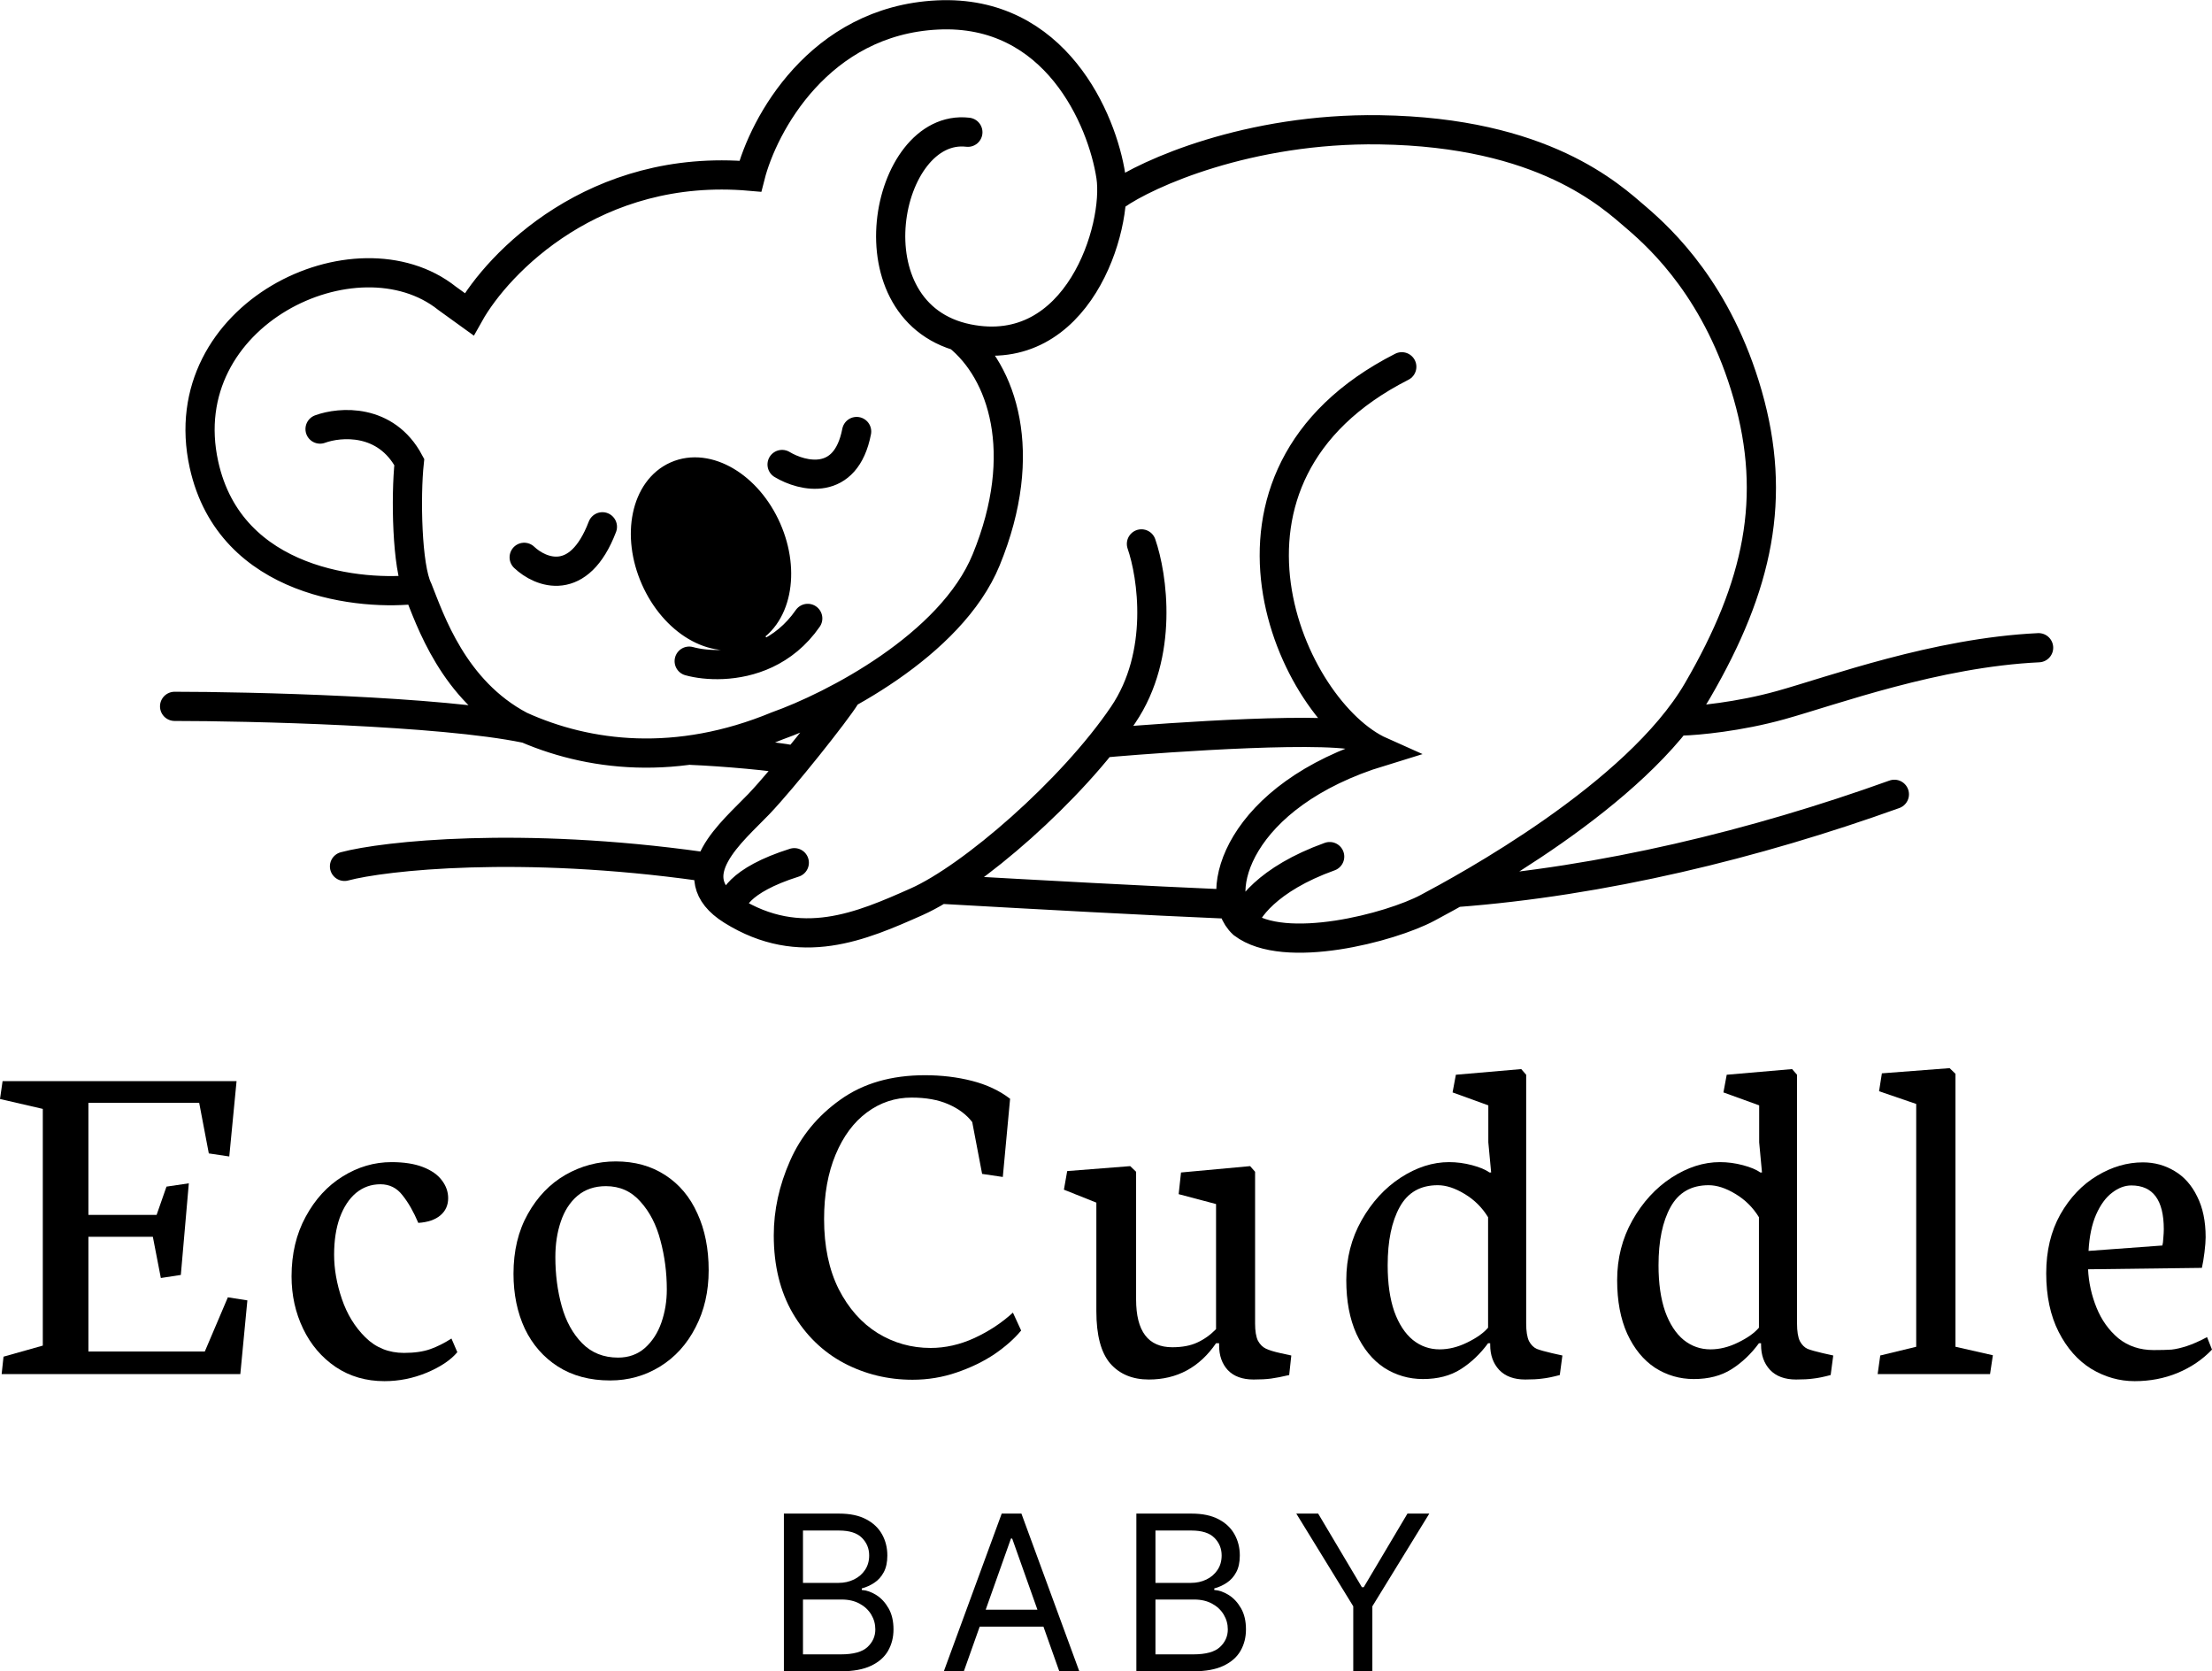
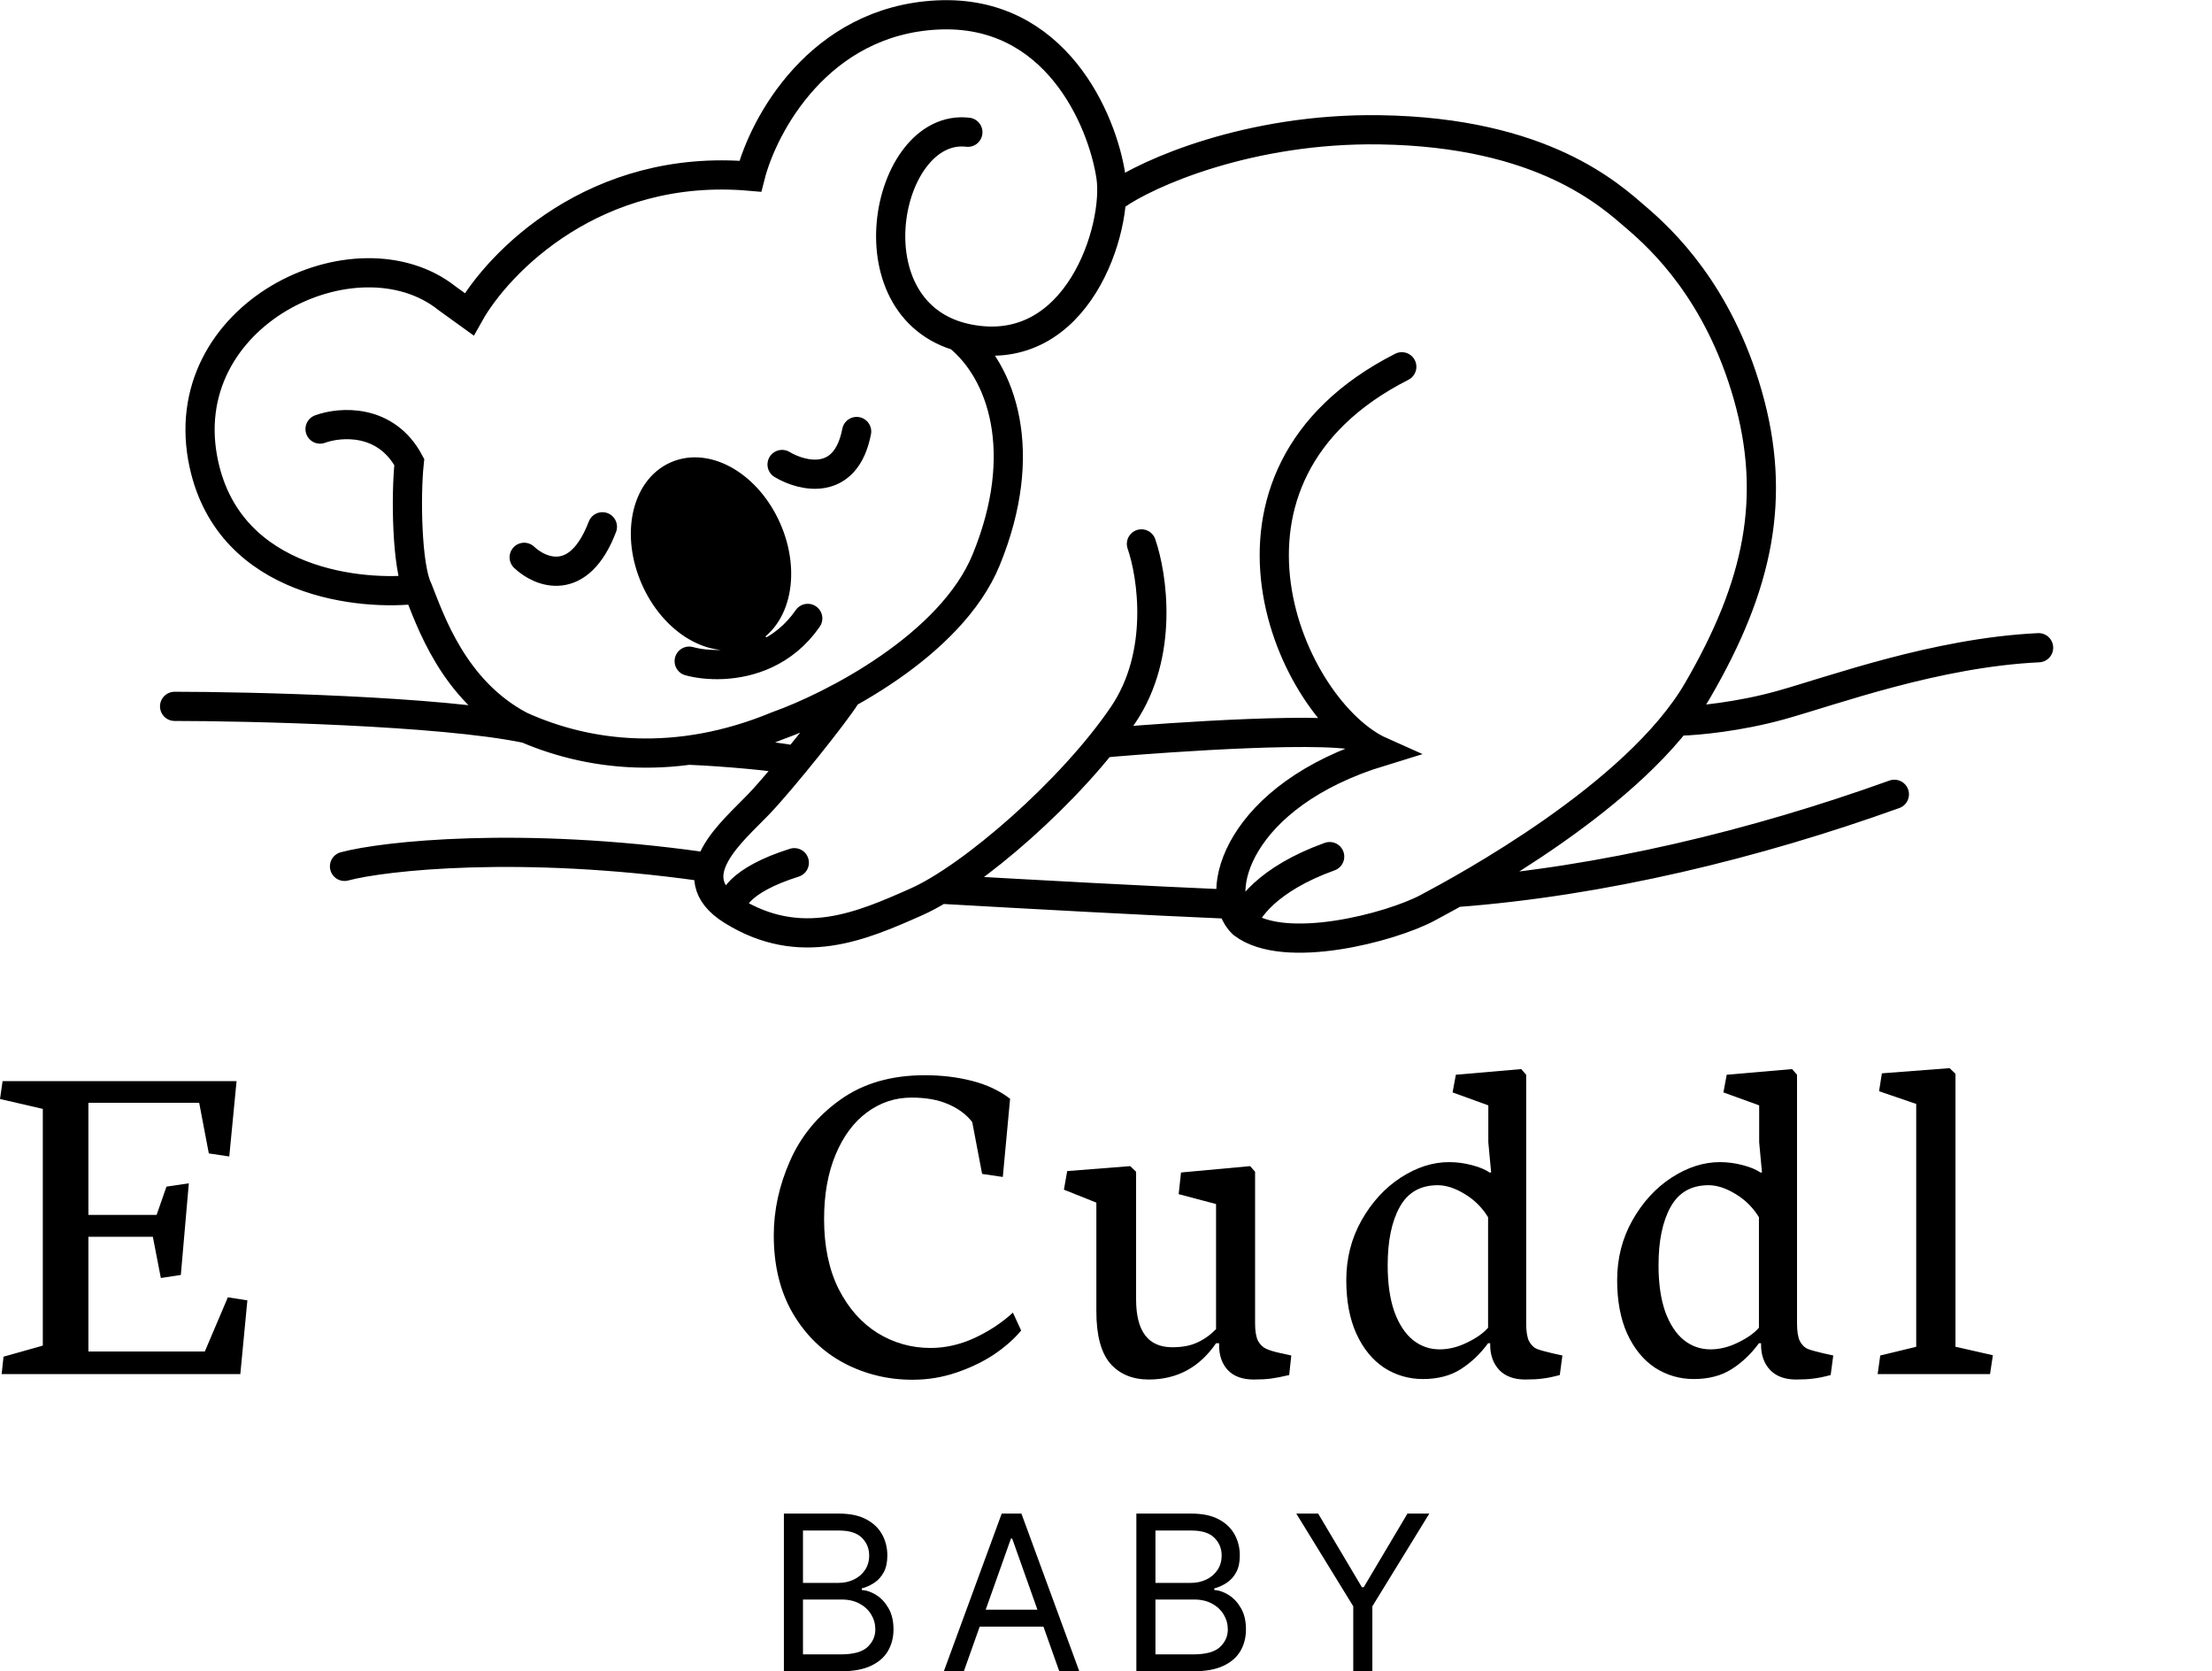
<svg xmlns="http://www.w3.org/2000/svg" fill="none" viewBox="0 0 1500 1133" height="1133" width="1500">
  <path fill="black" d="M519.995 358.755C532.89 387.978 526.4 419.13 505.499 428.336C484.599 437.542 457.201 421.314 444.306 392.091C431.411 362.868 437.901 331.716 458.802 322.51C479.703 313.304 507.1 329.532 519.995 358.755Z" />
  <path stroke-linecap="round" stroke-width="19.795" stroke="black" d="M118.398 478.849C167.578 478.849 298.593 481.83 356.282 493.754M748.335 503.691C755.795 502.863 874.322 492.926 914.937 497.895M1140.39 488.786C1150.89 488.51 1179.01 485.97 1207.53 478.021C1243.17 468.084 1312.79 442.413 1382.42 439.101M469.008 508.66C489.73 509.488 526.199 512.649 536.975 515.133M233.611 587.328C260.41 580.151 352.967 570.104 475.639 587.328M987.048 605.056C1086.51 597.604 1190.12 572.422 1284.61 538.471M639.754 602.91C704.558 606.592 778.177 610.602 831.221 612.847M530.344 314.888C544.158 323.168 573.611 330.29 580.905 292.529M355.454 377.822C366.505 388.311 392.587 398.855 408.501 357.12M217.033 290.873C230.571 285.904 261.626 283.42 277.54 313.231C275.054 336.418 275.883 384.447 283.342 399.352M283.342 399.352C291.631 420.055 307.379 468.084 352.967 492.098C398.554 512.8 459.062 520.253 527.028 492.098C564.327 478.849 644.893 437.776 668.764 379.478C698.603 306.607 679.539 251.96 649.7 227.945M283.342 399.352C246.32 404.045 156.195 396.371 138.291 314.888C115.912 213.033 241.899 153.411 303.235 202.268L318.155 213.033C337.771 177.977 403.362 110.184 508.793 119.459C517.635 84.679 555.376 14.126 635.61 10.152C715.844 6.177 747.506 81.367 753.308 119.459C758.606 154.239 731.015 244.668 656.331 229.595C574.274 213.033 599.968 83.023 656.331 89.648M756.624 132.557C777.622 117.651 846.804 86.667 935.658 87.992C1046.73 89.648 1092.31 132.708 1109.72 147.614C1127.13 162.52 1165.25 198.127 1185.15 267.687C1205.04 337.246 1192.61 396.868 1151.16 468.084C1109.72 539.299 992.85 602.234 967.984 615.483C943.118 628.732 871.007 647.778 842.826 626.248M842.826 626.248C821.275 606.374 839.013 539.299 936.487 509.488C875.151 482.161 803.869 323.168 950.578 248.641M842.826 626.248C844.76 617.415 859.237 595.94 901.675 580.703M774.03 368.713C781.49 390.243 789.447 443.572 761.597 484.645C726.785 535.987 658.818 594.781 621.519 611.343C584.22 627.904 542.777 646.122 496.36 617.139M496.36 617.139C459.227 593.953 497.229 563.314 514.595 545.096C531.173 527.706 566.814 482.838 573.445 472.072M496.36 617.139C494.703 611.343 500.836 596.768 538.632 584.844M467.35 448.209C478.498 451.313 499.63 452.702 519.569 443.318C529.775 438.515 539.668 430.889 547.75 419.226M503.82 425.023C505.754 429.163 510.451 437.941 513.767 439.929M519.995 358.755C532.89 387.978 526.4 419.13 505.499 428.336C484.599 437.542 457.201 421.314 444.306 392.091C431.411 362.868 437.901 331.716 458.802 322.51C479.703 313.304 507.1 329.532 519.995 358.755Z" />
  <path fill="black" d="M29.022 751.74L0 745.034L1.754 732.899H160.417L155.474 783.992L141.601 781.916L135.063 747.588H59.957V823.589H106.201L112.898 804.429L128.047 802.194L122.625 864.304L109.071 866.379L103.649 838.438H59.957V916.195H138.89L154.517 879.472L167.752 881.547L162.969 931.522H1.116L2.392 919.707L29.022 912.203V751.74Z" />
-   <path fill="black" d="M289.395 930.565C280.147 934.396 270.579 936.312 260.692 936.312C248.254 936.312 237.252 933.119 227.684 926.733C218.116 920.24 210.728 911.564 205.519 900.707C200.31 889.85 197.705 878.035 197.705 865.262C197.705 850.04 200.895 836.575 207.273 824.866C213.652 813.051 221.997 803.95 232.308 797.564C242.726 791.071 253.782 787.824 265.476 787.824C273.981 787.824 281.103 788.942 286.844 791.177C292.584 793.412 296.837 796.393 299.601 800.118C302.471 803.844 303.906 807.889 303.906 812.253C303.906 817.043 302.152 820.928 298.644 823.908C295.136 826.889 290.139 828.592 283.655 829.018C280.465 821.46 276.904 815.233 272.971 810.337C269.144 805.334 264.147 802.833 257.982 802.833C251.709 802.833 246.181 804.802 241.398 808.74C236.72 812.679 233.053 818.267 230.395 825.505C227.843 832.637 226.568 840.992 226.568 850.572C226.568 860.259 228.322 870.264 231.83 880.589C235.338 890.914 240.653 899.589 247.776 906.615C254.899 913.64 263.616 917.153 273.928 917.153C281.05 917.153 287.003 916.301 291.787 914.598C296.571 912.895 301.355 910.5 306.139 907.413L310.125 916.674C305.66 921.996 298.75 926.626 289.395 930.565Z" />
-   <path fill="black" d="M447.555 926.413C437.349 932.693 426.08 935.833 413.749 935.833C400.035 935.833 388.235 932.693 378.349 926.413C368.568 920.133 361.074 911.564 355.865 900.707C350.762 889.743 348.211 877.343 348.211 863.505C348.211 847.964 351.453 834.446 357.938 822.95C364.422 811.348 372.927 802.513 383.451 796.446C394.082 790.379 405.457 787.345 417.576 787.345C430.439 787.345 441.601 790.432 451.063 796.606C460.63 802.779 467.912 811.454 472.909 822.631C478.011 833.701 480.563 846.528 480.563 861.11C480.563 875.587 477.586 888.519 471.633 899.909C465.786 911.298 457.76 920.133 447.555 926.413ZM434.319 814.648C428.153 807.622 420.34 804.11 410.879 804.11C403.224 804.11 396.793 806.292 391.584 810.656C386.481 815.02 382.707 820.875 380.262 828.219C377.817 835.457 376.595 843.441 376.595 852.169C376.595 863.984 378.03 875.054 380.9 885.379C383.77 895.704 388.395 904.113 394.773 910.606C401.152 917.099 409.284 920.346 419.171 920.346C426.293 920.346 432.353 918.164 437.349 913.8C442.345 909.329 446.066 903.581 448.511 896.556C450.956 889.531 452.179 882.08 452.179 874.203C452.179 862.707 450.744 851.637 447.873 840.992C445.109 830.348 440.591 821.567 434.319 814.648Z" />
  <path fill="black" d="M648.768 930.405C639.2 933.705 629.208 935.354 618.79 935.354C602.099 935.354 586.579 931.576 572.227 924.018C557.876 916.354 546.341 905.125 537.624 890.329C529.013 875.533 524.708 857.917 524.708 837.48C524.708 820.449 528.375 803.631 535.711 787.026C543.046 770.314 554.421 756.476 569.835 745.513C585.25 734.443 604.385 728.908 627.241 728.908C638.509 728.908 649.14 730.185 659.133 732.74C669.126 735.294 677.737 739.339 684.966 744.874L680.022 797.883L665.99 795.807L659.292 760.681C655.359 755.572 649.937 751.527 643.028 748.546C636.224 745.566 627.932 744.076 618.152 744.076C606.989 744.076 596.89 747.429 587.854 754.135C578.924 760.734 571.855 770.261 566.646 782.715C561.437 795.169 558.832 809.751 558.832 826.463C558.832 844.878 562.128 860.684 568.719 873.883C575.416 886.976 584.24 896.928 595.189 903.741C606.139 910.447 618.099 913.8 631.068 913.8C641.061 913.8 650.947 911.564 660.728 907.094C670.614 902.517 679.331 896.769 686.879 889.85L692.46 901.984C687.889 907.52 681.883 912.842 674.441 917.951C667 922.954 658.442 927.105 648.768 930.405Z" />
  <path fill="black" d="M743.462 888.892V815.286L721.457 806.505L723.689 793.891L766.424 790.538L770.411 794.37V880.909C770.411 902.517 778.597 913.321 794.968 913.321C801.665 913.321 807.299 912.256 811.871 910.127C816.548 907.999 820.8 904.965 824.627 901.026V816.244L799.273 809.538L800.868 794.849L847.749 790.538L851.098 794.37V897.195C851.098 902.304 851.736 906.189 853.011 908.85C854.393 911.405 856.201 913.214 858.433 914.279C860.666 915.343 863.961 916.354 868.32 917.312L875.655 918.909L874.22 932.161C869.223 933.332 865.13 934.13 861.941 934.556C858.752 934.982 854.819 935.195 850.141 935.195C842.487 935.195 836.64 933.066 832.601 928.808C828.667 924.55 826.7 918.962 826.7 912.043V910.606H824.627C813.359 926.999 798.157 935.195 779.022 935.195C767.966 935.195 759.249 931.576 752.87 924.338C746.598 916.993 743.462 905.178 743.462 888.892Z" />
  <path fill="black" d="M990.6 928.17C983.584 932.64 975.026 934.875 964.927 934.875C955.36 934.875 946.589 932.321 938.616 927.212C930.749 921.996 924.477 914.332 919.8 904.22C915.229 894.108 912.943 881.973 912.943 867.816C912.943 853.021 916.398 839.502 923.308 827.261C930.218 815.02 939.041 805.387 949.778 798.362C960.622 791.337 971.571 787.824 982.627 787.824C987.836 787.824 993.045 788.516 998.254 789.9C1003.46 791.283 1007.4 792.933 1010.05 794.849H1011.17L1009.26 774.412V749.345L985.019 740.563L987.252 728.588L1031.58 724.756L1034.93 728.588V897.195C1034.93 902.517 1035.57 906.508 1036.84 909.169C1038.23 911.724 1039.98 913.48 1042.11 914.438C1044.34 915.29 1047.74 916.248 1052.31 917.312L1059.49 918.909L1057.73 932.161C1052.95 933.438 1049.02 934.237 1045.93 934.556C1042.96 934.982 1039.08 935.195 1034.29 935.195C1026.64 935.195 1020.74 933.013 1016.59 928.649C1012.55 924.284 1010.53 918.643 1010.53 911.724V910.606H1009.1C1003.78 917.845 997.617 923.699 990.6 928.17ZM993.152 809.379C986.667 805.44 980.607 803.471 974.973 803.471C963.173 803.471 954.562 808.421 949.141 818.32C943.719 828.113 941.008 841.259 941.008 857.757C941.008 869.998 942.496 880.43 945.473 889.052C948.556 897.567 952.755 904.007 958.07 908.371C963.386 912.629 969.445 914.758 976.249 914.758C982.415 914.758 988.634 913.214 994.906 910.127C1001.28 907.041 1006.01 903.688 1009.1 900.068V825.186C1005.06 818.586 999.743 813.317 993.152 809.379Z" />
  <path fill="black" d="M1174.27 928.17C1167.26 932.64 1158.7 934.875 1148.6 934.875C1139.03 934.875 1130.26 932.321 1122.29 927.212C1114.42 921.996 1108.15 914.332 1103.47 904.22C1098.9 894.108 1096.62 881.973 1096.62 867.816C1096.62 853.021 1100.07 839.502 1106.98 827.261C1113.89 815.02 1122.71 805.387 1133.45 798.362C1144.29 791.337 1155.24 787.824 1166.3 787.824C1171.51 787.824 1176.72 788.516 1181.93 789.9C1187.14 791.283 1191.07 792.933 1193.73 794.849H1194.84L1192.93 774.412V749.345L1168.69 740.563L1170.92 728.588L1215.25 724.756L1218.6 728.588V897.195C1218.6 902.517 1219.24 906.508 1220.52 909.169C1221.9 911.724 1223.65 913.48 1225.78 914.438C1228.01 915.29 1231.41 916.248 1235.98 917.312L1243.16 918.909L1241.41 932.161C1236.62 933.438 1232.69 934.237 1229.61 934.556C1226.63 934.982 1222.75 935.195 1217.97 935.195C1210.31 935.195 1204.41 933.013 1200.27 928.649C1196.23 924.284 1194.21 918.643 1194.21 911.724V910.606H1192.77C1187.46 917.845 1181.29 923.699 1174.27 928.17ZM1176.82 809.379C1170.34 805.44 1164.28 803.471 1158.65 803.471C1146.85 803.471 1138.24 808.421 1132.81 818.32C1127.39 828.113 1124.68 841.259 1124.68 857.757C1124.68 869.998 1126.17 880.43 1129.15 889.052C1132.23 897.567 1136.43 904.007 1141.74 908.371C1147.06 912.629 1153.12 914.758 1159.92 914.758C1166.09 914.758 1172.31 913.214 1178.58 910.127C1184.96 907.041 1189.69 903.688 1192.77 900.068V825.186C1188.73 818.586 1183.42 813.317 1176.82 809.379Z" />
  <path fill="black" d="M1349.49 931.522H1273.27L1275.03 918.909L1299.42 913.001V748.387L1274.23 739.765L1276.14 727.63L1322.07 724.118L1326.05 727.95V913.001L1351.41 918.749L1349.49 931.522Z" />
-   <path fill="black" d="M1476.72 930.724C1467.68 934.45 1457.96 936.312 1447.54 936.312C1437.23 936.312 1427.45 933.545 1418.2 928.01C1409.05 922.368 1401.67 914.013 1396.03 902.942C1390.4 891.872 1387.58 878.62 1387.58 863.186C1387.58 847.964 1390.77 834.659 1397.15 823.27C1403.63 811.88 1411.92 803.152 1422.02 797.085C1432.12 791.017 1442.49 787.984 1453.12 787.984C1460.99 787.984 1468.16 789.953 1474.65 793.891C1481.13 797.723 1486.23 803.471 1489.95 811.135C1493.78 818.693 1495.69 827.9 1495.69 838.757C1495.69 841.205 1495.43 844.612 1494.9 848.976C1494.37 853.233 1493.78 856.746 1493.14 859.514L1415.96 860.472C1416.39 869.413 1418.3 878.088 1421.7 886.497C1425.11 894.906 1430.05 901.825 1436.53 907.253C1443.13 912.576 1451.1 915.237 1460.45 915.237C1465.56 915.237 1469.6 915.13 1472.57 914.917C1475.55 914.598 1479 913.8 1482.94 912.522C1486.87 911.245 1491.44 909.223 1496.65 906.455L1500 914.917C1493.62 921.623 1485.86 926.892 1476.72 930.724ZM1467.31 833.329C1467.31 813.53 1459.98 803.631 1445.31 803.631C1440.84 803.631 1436.48 805.281 1432.23 808.58C1427.98 811.774 1424.36 816.723 1421.39 823.429C1418.52 830.029 1416.81 838.225 1416.28 848.018L1466.35 844.345C1466.67 843.175 1466.89 841.471 1466.99 839.236C1467.2 836.894 1467.31 834.925 1467.31 833.329Z" />
  <path fill="black" d="M531.572 1133V1026.09H568.944C576.391 1026.09 582.533 1027.37 587.369 1029.95C592.206 1032.49 595.808 1035.92 598.174 1040.23C600.54 1044.51 601.723 1049.26 601.723 1054.49C601.723 1059.08 600.905 1062.87 599.27 1065.87C597.669 1068.86 595.547 1071.23 592.902 1072.97C590.292 1074.71 587.456 1075.99 584.394 1076.83V1077.87C587.665 1078.08 590.953 1079.23 594.259 1081.32C597.565 1083.41 600.331 1086.4 602.558 1090.3C604.785 1094.2 605.899 1098.96 605.899 1104.6C605.899 1109.96 604.681 1114.78 602.245 1119.06C599.809 1123.34 595.964 1126.74 590.71 1129.24C585.455 1131.75 578.618 1133 570.197 1133H531.572ZM544.517 1121.52H570.197C578.653 1121.52 584.655 1119.88 588.204 1116.61C591.789 1113.3 593.581 1109.3 593.581 1104.6C593.581 1100.98 592.658 1097.64 590.814 1094.58C588.97 1091.48 586.343 1089.01 582.933 1087.16C579.523 1085.29 575.486 1084.35 570.823 1084.35H544.517V1121.52ZM544.517 1073.07H568.527C572.424 1073.07 575.938 1072.3 579.07 1070.77C582.237 1069.24 584.742 1067.08 586.586 1064.3C588.465 1061.52 589.405 1058.24 589.405 1054.49C589.405 1049.79 587.769 1045.8 584.499 1042.53C581.228 1039.22 576.043 1037.57 568.944 1037.57H544.517V1073.07Z" />
  <path fill="black" d="M653.6 1133H640.029L679.28 1026.09H692.643L731.894 1133H718.323L686.379 1043H685.544L653.6 1133ZM658.611 1091.24H713.312V1102.72H658.611V1091.24Z" />
  <path fill="black" d="M770.591 1133V1026.09H807.963C815.41 1026.09 821.552 1027.37 826.388 1029.95C831.225 1032.49 834.827 1035.92 837.193 1040.23C839.559 1044.51 840.742 1049.26 840.742 1054.49C840.742 1059.08 839.924 1062.87 838.289 1065.87C836.688 1068.86 834.566 1071.23 831.921 1072.97C829.311 1074.71 826.475 1075.99 823.413 1076.83V1077.87C826.684 1078.08 829.972 1079.23 833.278 1081.32C836.584 1083.41 839.35 1086.4 841.577 1090.3C843.804 1094.2 844.918 1098.96 844.918 1104.6C844.918 1109.96 843.7 1114.78 841.264 1119.06C838.828 1123.34 834.983 1126.74 829.729 1129.24C824.475 1131.75 817.637 1133 809.216 1133H770.591ZM783.536 1121.52H809.216C817.672 1121.52 823.674 1119.88 827.224 1116.61C830.808 1113.3 832.6 1109.3 832.6 1104.6C832.6 1100.98 831.678 1097.64 829.833 1094.58C827.989 1091.48 825.362 1089.01 821.952 1087.16C818.542 1085.29 814.505 1084.35 809.842 1084.35H783.536V1121.52ZM783.536 1073.07H807.546C811.443 1073.07 814.958 1072.3 818.089 1070.77C821.256 1069.24 823.761 1067.08 825.605 1064.3C827.484 1061.52 828.424 1058.24 828.424 1054.49C828.424 1049.79 826.789 1045.8 823.518 1042.53C820.247 1039.22 815.062 1037.57 807.963 1037.57H783.536V1073.07Z" />
  <path fill="black" d="M879.048 1026.09H893.872L923.519 1075.99H924.772L954.419 1026.09H969.242L930.618 1088.94V1133H917.673V1088.94L879.048 1026.09Z" />
</svg>